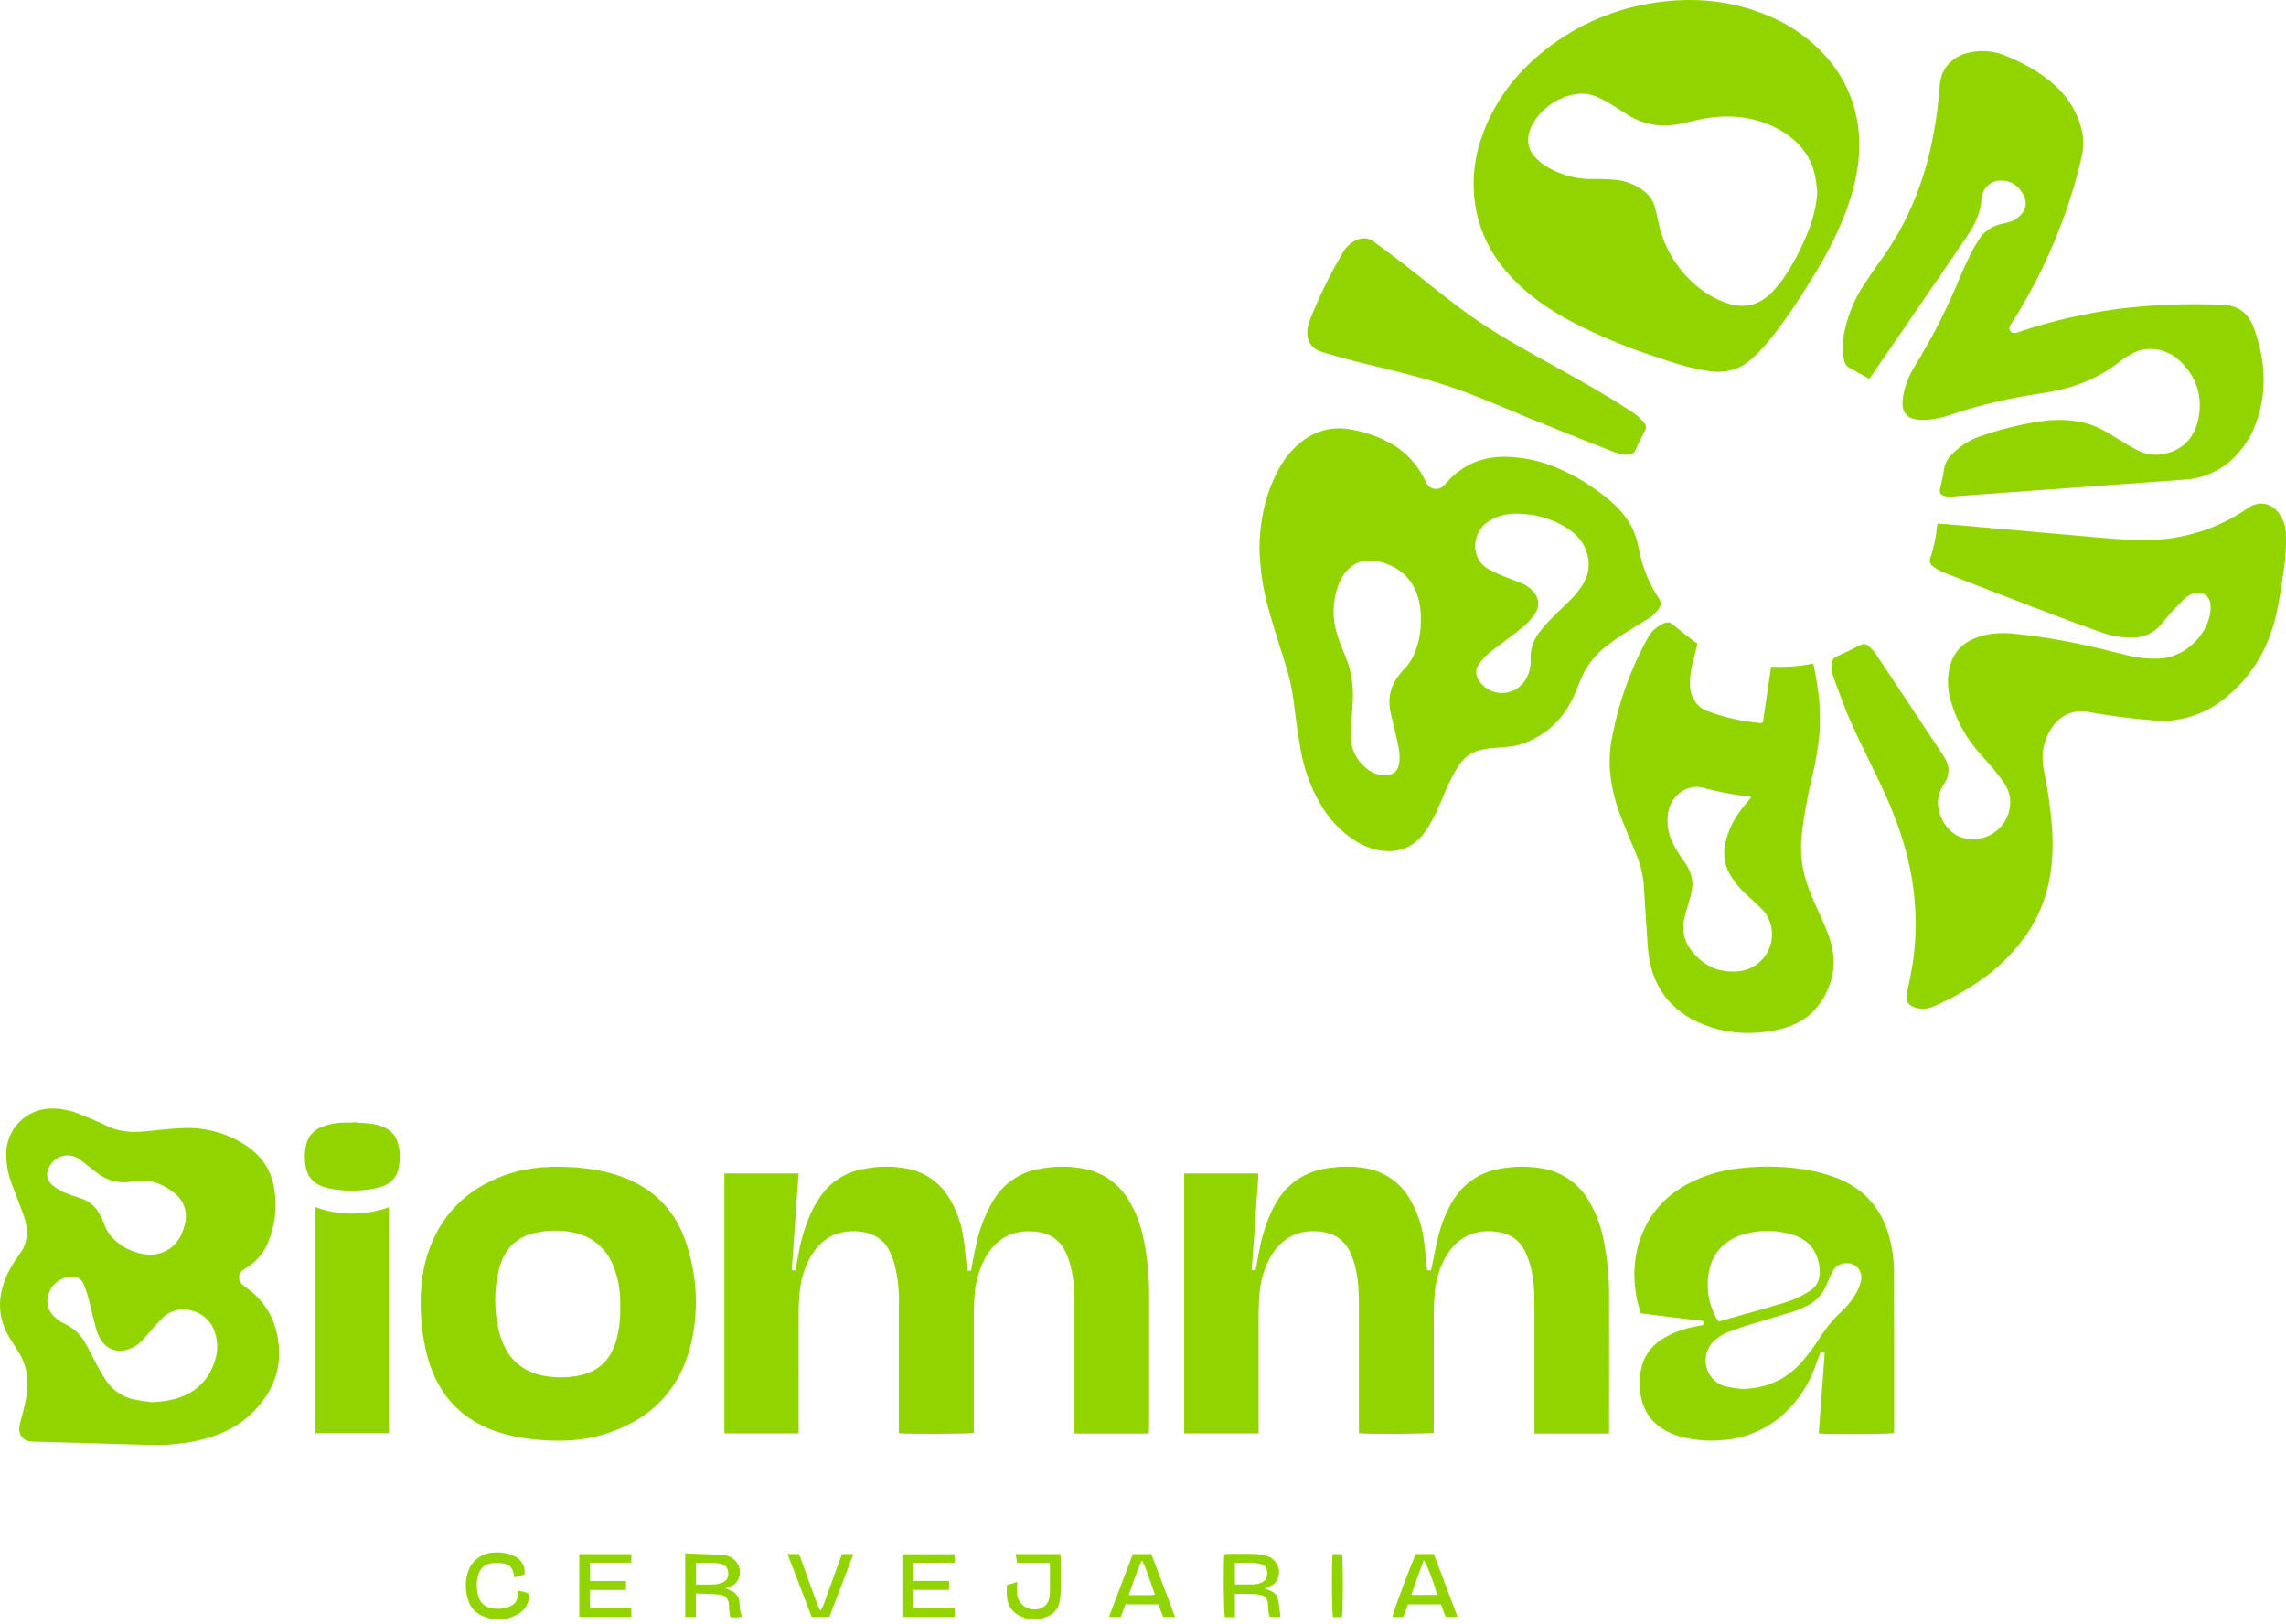
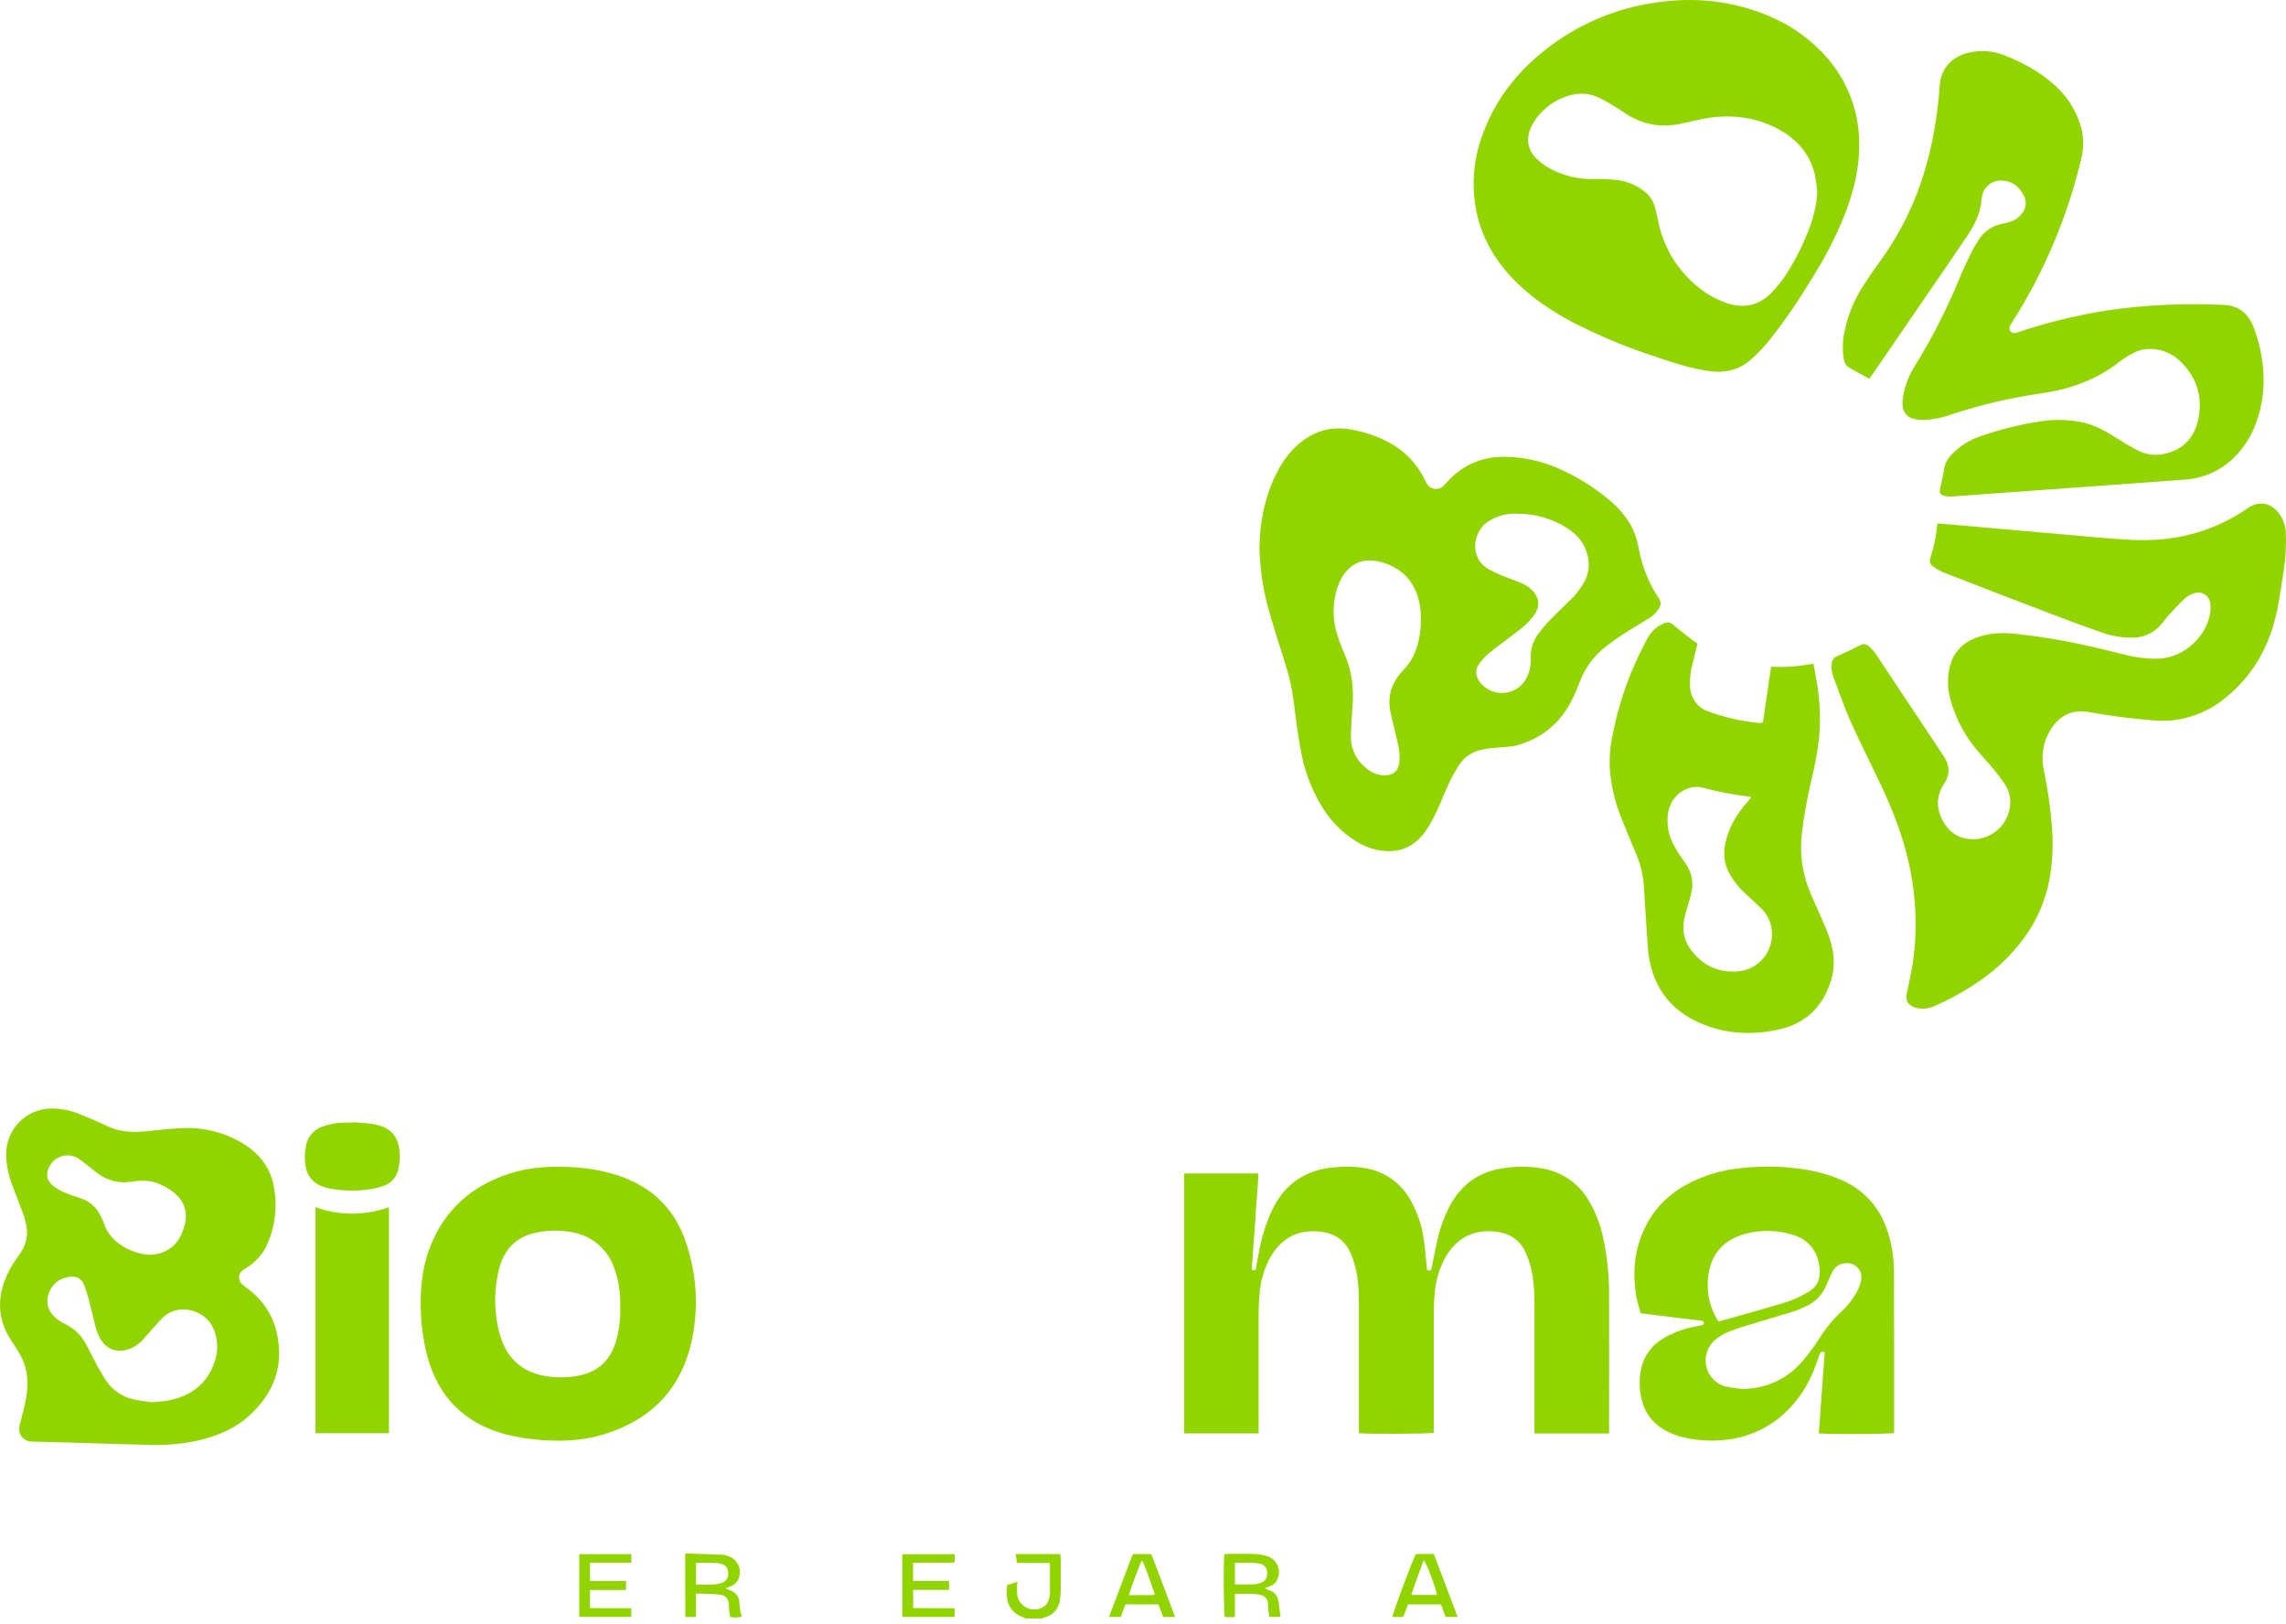
<svg xmlns="http://www.w3.org/2000/svg" width="283" height="201" viewBox="0 0 283 201" fill="none">
-   <path d="M60.651 200.357C60.458 200.289 60.265 200.216 60.073 200.156C59.587 200.025 59.142 199.774 58.778 199.427C58.414 199.079 58.143 198.646 57.989 198.167C57.588 197.04 57.56 195.814 57.909 194.67C58.108 193.985 58.516 193.379 59.076 192.938C59.636 192.497 60.321 192.242 61.033 192.209C61.884 192.118 62.744 192.24 63.536 192.566C64.559 193.024 65.067 193.868 64.924 194.925L63.702 195.274C63.672 195.203 63.646 195.13 63.627 195.055C63.512 194.154 63.171 193.698 62.325 193.542C61.793 193.451 61.25 193.451 60.718 193.542C59.908 193.683 59.416 194.243 59.192 195.026C58.949 195.894 58.967 196.815 59.245 197.672C59.337 198.017 59.525 198.328 59.786 198.572C60.047 198.815 60.371 198.981 60.721 199.05C61.454 199.229 62.224 199.192 62.937 198.943C63.835 198.615 64.176 198.029 64.067 197.055C64.067 197.021 64.093 196.982 64.122 196.896L64.945 197.091C65.465 197.227 65.53 197.318 65.465 197.873C65.312 199.016 64.598 199.677 63.583 200.075C63.322 200.18 63.046 200.266 62.778 200.362L60.651 200.357Z" fill="#92D400" />
  <path d="M127.009 200.357C126.881 200.299 126.748 200.232 126.626 200.185C126.113 200.03 125.657 199.73 125.31 199.322C124.964 198.913 124.743 198.414 124.673 197.883C124.625 197.332 124.621 196.778 124.66 196.227L125.962 195.828C125.936 195.981 125.919 196.135 125.91 196.289C125.877 196.702 125.885 197.118 125.936 197.529C126.006 197.866 126.156 198.182 126.373 198.45C126.591 198.717 126.869 198.929 127.185 199.066C127.502 199.204 127.846 199.263 128.19 199.24C128.534 199.217 128.867 199.111 129.162 198.932C129.333 198.831 129.481 198.697 129.599 198.538C129.717 198.379 129.802 198.198 129.85 198.005C129.925 197.746 129.969 197.478 129.98 197.209C129.995 196.065 129.98 194.92 129.98 193.777C129.971 193.678 129.956 193.579 129.935 193.482H125.912C125.85 193.1 125.793 192.766 125.73 192.389H131.256C131.276 192.579 131.308 192.758 131.31 192.935C131.31 194.266 131.323 195.599 131.31 196.93C131.308 197.386 131.263 197.841 131.175 198.289C131.091 198.743 130.88 199.164 130.565 199.501C130.251 199.839 129.846 200.08 129.399 200.195C129.268 200.243 129.139 200.296 129.014 200.357H127.009Z" fill="#92D400" />
  <path d="M239.872 64.81C240.812 64.883 241.742 64.948 242.672 65.029C244.453 65.182 246.236 65.346 248.017 65.505C250.608 65.734 253.197 65.974 255.79 66.192C258.548 66.424 261.303 66.713 264.065 66.841C268.101 67.028 271.989 66.32 275.619 64.482C276.532 64.026 277.41 63.504 278.246 62.919C279.741 61.862 281.371 62.294 282.308 63.818C282.715 64.452 282.946 65.182 282.98 65.935C283.043 67.496 282.956 69.059 282.72 70.603C282.42 72.556 282.168 74.525 281.699 76.439C280.735 80.366 278.762 83.73 275.603 86.308C273.716 87.908 271.392 88.906 268.932 89.172C268.186 89.241 267.435 89.246 266.687 89.188C263.969 88.979 261.264 88.631 258.581 88.146C256.608 87.797 255.012 88.521 253.92 90.229C253.444 90.967 253.118 91.792 252.962 92.656C252.806 93.52 252.822 94.407 253.009 95.265C253.521 97.71 253.869 100.187 254.051 102.678C254.324 107.121 253.673 111.36 251.22 115.177C249.594 117.662 247.489 119.799 245.028 121.463C243.299 122.662 241.455 123.686 239.523 124.52C238.959 124.798 238.328 124.916 237.701 124.859C237.392 124.824 237.09 124.743 236.805 124.619C236.125 124.304 235.899 123.77 236.05 123.031C236.31 121.786 236.584 120.546 236.784 119.297C237.161 116.802 237.248 114.273 237.045 111.758C236.664 106.55 235.008 101.707 232.782 97.033C231.54 94.429 230.23 91.838 229.048 89.198C228.267 87.435 227.644 85.594 226.965 83.787C226.768 83.258 226.697 82.69 226.757 82.128C226.766 81.931 226.835 81.742 226.953 81.584C227.071 81.427 227.234 81.308 227.421 81.243C228.374 80.829 229.311 80.373 230.23 79.892C230.618 79.689 230.954 79.675 231.272 79.944C231.597 80.2 231.887 80.499 232.134 80.832C234.979 85.092 237.814 89.358 240.641 93.63C241.404 94.783 241.422 95.927 240.625 97.127C239.622 98.648 239.711 100.252 240.625 101.793C241.539 103.335 242.88 103.973 244.614 103.876C245.779 103.782 246.864 103.25 247.653 102.389C248.442 101.527 248.877 100.399 248.869 99.231C248.846 98.455 248.607 97.701 248.179 97.054C247.752 96.414 247.289 95.799 246.794 95.21C246.085 94.364 245.32 93.565 244.617 92.713C243.174 90.953 242.111 88.914 241.492 86.724C241.075 85.34 241.042 83.868 241.398 82.467C241.562 81.774 241.876 81.126 242.32 80.57C242.763 80.014 243.324 79.562 243.963 79.249C245.014 78.736 246.159 78.447 247.327 78.4C248.687 78.306 250.025 78.53 251.366 78.691C255.342 79.17 259.23 80.082 263.104 81.061C264.495 81.429 265.933 81.586 267.37 81.527C270.494 81.363 273.379 78.611 273.661 75.507C273.684 75.238 273.674 74.968 273.632 74.702C273.605 74.473 273.527 74.254 273.402 74.059C273.278 73.865 273.111 73.702 272.915 73.582C272.718 73.462 272.497 73.388 272.267 73.366C272.038 73.344 271.806 73.374 271.591 73.455C271.194 73.58 270.827 73.786 270.513 74.059C269.841 74.679 269.211 75.361 268.601 76.028C268.208 76.454 267.87 76.934 267.482 77.368C267.065 77.852 266.55 78.241 265.971 78.51C265.393 78.78 264.763 78.923 264.125 78.931C262.79 78.966 261.459 78.754 260.201 78.306C258.001 77.54 255.816 76.725 253.639 75.895C249.299 74.242 244.97 72.573 240.651 70.887C240.173 70.688 239.721 70.431 239.305 70.122C239.129 70.007 239.001 69.833 238.942 69.631C238.884 69.43 238.9 69.214 238.987 69.023C239.4 67.799 239.668 66.531 239.786 65.245C239.803 65.098 239.832 64.952 239.872 64.81Z" fill="#92D400" />
  <path d="M155.915 67.867C155.928 65.102 156.454 61.511 158.237 58.191C158.817 57.08 159.579 56.074 160.492 55.215C162.474 53.392 164.776 52.663 167.455 53.207C169.012 53.494 170.517 54.015 171.918 54.751C173.889 55.789 175.468 57.44 176.418 59.454C176.473 59.568 176.522 59.683 176.585 59.79C176.681 59.981 176.822 60.147 176.996 60.273C177.171 60.398 177.373 60.479 177.585 60.51C177.797 60.541 178.014 60.52 178.217 60.449C178.419 60.378 178.602 60.259 178.748 60.102C178.884 59.972 179.009 59.826 179.129 59.688C181.188 57.399 183.761 56.415 186.828 56.563C189.163 56.668 191.451 57.251 193.552 58.274C195.725 59.29 197.746 60.605 199.556 62.18C201.04 63.513 202.194 65.068 202.681 67.044C202.861 67.771 202.983 68.513 203.178 69.234C203.638 70.947 204.37 72.574 205.347 74.054C205.495 74.242 205.576 74.475 205.576 74.714C205.576 74.953 205.495 75.186 205.347 75.374C205.011 75.875 204.566 76.294 204.045 76.598C202.941 77.27 201.837 77.939 200.751 78.637C200.139 79.03 199.556 79.467 198.973 79.905C197.457 81.027 196.29 82.557 195.609 84.316C195.301 85.097 195.002 85.878 194.63 86.612C193.25 89.344 191.122 91.229 188.19 92.159C187.089 92.51 185.93 92.479 184.805 92.599C184.304 92.645 183.806 92.724 183.316 92.836C182.223 93.079 181.268 93.737 180.652 94.672C180.176 95.404 179.752 96.168 179.381 96.958C178.847 98.085 178.41 99.26 177.879 100.39C177.519 101.185 177.1 101.953 176.626 102.686C175.113 104.96 173.022 105.767 170.353 105.189C169.46 104.98 168.608 104.621 167.835 104.126C166.046 103 164.56 101.453 163.508 99.619C162.287 97.552 161.45 95.281 161.037 92.917C160.68 90.953 160.406 88.974 160.177 86.99C159.971 85.317 159.603 83.668 159.078 82.066C158.456 80.103 157.826 78.142 157.256 76.166C156.439 73.472 155.988 70.681 155.915 67.867ZM175.889 76.72C175.889 76.46 175.905 76.179 175.889 75.91C175.673 72.768 174.124 70.398 170.861 69.552C168.791 69.013 167.098 69.737 166.065 71.606C165.882 71.933 165.729 72.277 165.609 72.632C164.937 74.577 164.923 76.689 165.57 78.642C165.83 79.493 166.166 80.332 166.52 81.152C167.411 83.214 167.609 85.363 167.429 87.573C167.335 88.737 167.268 89.901 167.236 91.065C167.214 91.806 167.36 92.542 167.663 93.218C167.965 93.895 168.417 94.494 168.984 94.971C169.622 95.584 170.461 95.944 171.345 95.984C172.465 96.015 173.129 95.463 173.231 94.349C173.291 93.79 173.272 93.225 173.173 92.672C172.887 91.245 172.522 89.834 172.197 88.417C171.984 87.609 171.946 86.764 172.088 85.941C172.332 84.709 172.994 83.712 173.84 82.829C174.557 82.069 175.085 81.151 175.384 80.15C175.745 79.045 175.915 77.887 175.889 76.725V76.72ZM187.951 63.594C187.721 63.594 187.492 63.581 187.263 63.594C186.112 63.64 185 64.017 184.058 64.68C182.365 65.914 181.818 69.088 184.36 70.502C184.865 70.781 185.387 71.03 185.922 71.247C186.672 71.557 187.443 71.814 188.193 72.124C188.782 72.344 189.316 72.69 189.755 73.14C190.518 73.963 190.666 75.01 190.055 75.944C189.7 76.483 189.276 76.972 188.792 77.397C188.078 78.03 187.294 78.587 186.537 79.173C185.779 79.759 184.959 80.332 184.214 80.965C183.792 81.333 183.417 81.753 183.099 82.215C182.602 82.92 182.649 83.649 183.152 84.363C183.493 84.838 183.951 85.218 184.481 85.466C185.011 85.715 185.595 85.823 186.179 85.781C186.763 85.74 187.326 85.549 187.816 85.228C188.305 84.906 188.704 84.465 188.974 83.946C189.362 83.204 189.542 82.371 189.495 81.535C189.443 80.4 189.797 79.285 190.492 78.387C190.943 77.788 191.431 77.219 191.953 76.681C192.75 75.858 193.593 75.082 194.403 74.273C195.08 73.622 195.658 72.877 196.119 72.059C196.677 71.046 196.827 69.857 196.538 68.737C196.174 67.226 195.236 66.154 193.963 65.352C192.163 64.215 190.079 63.608 187.951 63.599V63.594Z" fill="#92D400" />
  <path d="M231.407 46.898C230.527 46.408 229.709 45.958 228.897 45.499C228.428 45.239 228.314 44.763 228.23 44.286C228.059 43.069 228.128 41.831 228.436 40.641C228.869 38.744 229.638 36.941 230.707 35.316C231.363 34.303 232.042 33.3 232.753 32.326C236.224 27.585 238.328 22.27 239.378 16.513C239.744 14.57 239.995 12.608 240.13 10.636C240.268 8.482 241.627 6.962 243.82 6.501C245.274 6.173 246.793 6.296 248.176 6.852C250.423 7.764 252.559 8.891 254.363 10.547C255.934 11.932 257.071 13.743 257.634 15.76C257.967 16.992 257.984 18.288 257.683 19.528C255.982 26.759 253.077 33.652 249.09 39.919C248.992 40.055 248.905 40.199 248.83 40.349C248.777 40.451 248.754 40.567 248.764 40.682C248.775 40.797 248.818 40.906 248.888 40.997C248.959 41.089 249.054 41.158 249.163 41.196C249.272 41.235 249.389 41.242 249.502 41.216C249.705 41.175 249.904 41.115 250.095 41.036C254.124 39.693 258.274 38.745 262.487 38.206C266.705 37.699 270.958 37.544 275.202 37.74C277.158 37.81 278.327 38.797 278.999 40.529C279.074 40.724 279.155 40.917 279.212 41.117C279.407 41.773 279.626 42.419 279.775 43.096C280.488 46.32 280.405 49.504 279.199 52.613C278.737 53.823 278.071 54.944 277.231 55.928C276.397 56.935 275.367 57.76 274.202 58.353C273.038 58.946 271.765 59.294 270.46 59.376C267.575 59.589 264.69 59.798 261.805 60.003L251.405 60.756L242.812 61.378C242.398 61.409 241.984 61.454 241.567 61.469C241.339 61.482 241.11 61.467 240.885 61.425C240.164 61.274 240.042 61.05 240.208 60.342C240.375 59.633 240.549 58.923 240.643 58.204C240.754 57.433 241.121 56.723 241.685 56.186C242.681 55.17 243.909 54.411 245.262 53.973C247.68 53.13 250.173 52.519 252.707 52.15C254.482 51.878 256.292 51.943 258.042 52.34C259.417 52.681 260.631 53.345 261.815 54.1C262.761 54.702 263.727 55.28 264.724 55.793C265.763 56.311 266.953 56.438 268.078 56.152C270.406 55.616 271.723 54.027 272.169 51.767C272.689 49.062 271.932 46.69 269.945 44.763C269.444 44.258 268.846 43.859 268.188 43.59C267.529 43.322 266.823 43.189 266.112 43.2C265.358 43.206 264.617 43.404 263.961 43.776C263.414 44.07 262.892 44.407 262.399 44.783C259.521 47.059 256.196 48.197 252.611 48.713C248.881 49.248 245.206 50.11 241.627 51.291C240.591 51.672 239.506 51.904 238.404 51.978C238.071 51.992 237.738 51.982 237.406 51.949C236.143 51.806 235.485 51.098 235.524 49.827C235.558 49.226 235.66 48.63 235.828 48.051C236.1 47.066 236.52 46.127 237.073 45.268C239.229 41.777 241.091 38.112 242.64 34.313C243.054 33.313 243.52 32.334 243.997 31.363C244.281 30.785 244.619 30.235 244.955 29.683C245.263 29.19 245.666 28.763 246.142 28.429C246.618 28.095 247.157 27.86 247.726 27.738C248.049 27.658 248.379 27.598 248.697 27.501C248.979 27.433 249.25 27.322 249.499 27.173C250.702 26.35 251.298 25.142 250.205 23.655C249.945 23.263 249.593 22.939 249.18 22.712C248.768 22.485 248.306 22.362 247.835 22.353C247.256 22.315 246.684 22.492 246.228 22.852C245.773 23.211 245.466 23.727 245.369 24.299C245.336 24.441 245.313 24.585 245.301 24.731C245.171 26.428 244.434 27.887 243.505 29.264C242.515 30.733 241.51 32.188 240.51 33.649L231.821 46.328C231.691 46.505 231.555 46.687 231.407 46.898Z" fill="#92D400" />
  <path d="M230.162 18.01C230.162 21.187 229.347 24.186 228.16 27.1C227.225 29.352 226.117 31.529 224.845 33.61C222.999 36.682 221.046 39.687 218.76 42.463C218.158 43.181 217.505 43.854 216.804 44.476C215.312 45.814 213.534 46.215 211.573 45.939C209.128 45.59 206.803 44.801 204.48 44.005C201.119 42.895 197.851 41.523 194.705 39.901C191.984 38.458 189.45 36.761 187.307 34.526C184.909 32.035 183.284 29.129 182.685 25.697C182.179 22.768 182.437 19.758 183.435 16.958C184.977 12.5 187.742 8.94 191.422 6.074C195.331 3.018 199.971 1.038 204.881 0.329C209.743 -0.408 214.469 0.069 219.015 1.993C221.408 2.987 223.577 4.451 225.395 6.298C226.936 7.829 228.153 9.655 228.972 11.668C229.791 13.68 230.196 15.837 230.162 18.01ZM224.978 23.686C224.869 22.947 224.817 22.194 224.637 21.473C224.007 18.976 222.411 17.229 220.21 16.018C217.544 14.557 214.667 14.169 211.685 14.57C210.493 14.732 209.326 15.065 208.146 15.307C205.764 15.797 203.511 15.5 201.434 14.174C200.803 13.771 200.181 13.351 199.538 12.969C198.99 12.631 198.423 12.324 197.84 12.05C196.965 11.642 195.987 11.505 195.033 11.656C193.649 11.887 192.359 12.507 191.315 13.445C190.561 14.078 189.954 14.868 189.536 15.76C188.904 17.153 189.107 18.544 190.19 19.616C190.711 20.124 191.301 20.555 191.942 20.898C193.586 21.769 195.425 22.206 197.286 22.166C198.2 22.145 199.114 22.178 200.025 22.265C201.318 22.393 202.547 22.889 203.566 23.694C204.205 24.173 204.664 24.854 204.868 25.626C205.001 26.147 205.147 26.668 205.248 27.202C205.786 30.111 207.236 32.775 209.388 34.805C210.641 36.036 212.154 36.969 213.815 37.537C215.916 38.234 217.77 37.797 219.309 36.235C219.976 35.549 220.575 34.8 221.096 33.998C222.294 32.143 223.284 30.162 224.048 28.09C224.582 26.678 224.896 25.193 224.978 23.686Z" fill="#92D400" />
  <path d="M199.199 177.463H189.963V176.708C189.963 171.709 189.963 166.709 189.963 161.71C189.963 160.064 189.909 158.416 189.492 156.812C189.321 156.148 189.085 155.502 188.786 154.885C188.076 153.445 186.854 152.692 185.284 152.487C182.034 152.057 179.967 153.661 178.774 155.963C178.149 157.192 177.762 158.527 177.634 159.9C177.543 160.788 177.501 161.686 177.498 162.579C177.498 167.287 177.498 171.995 177.498 176.703V177.369C177.022 177.51 169.215 177.552 168.231 177.419V176.708C168.231 171.646 168.231 166.584 168.231 161.522C168.231 159.918 168.161 158.314 167.757 156.749C167.604 156.145 167.394 155.556 167.13 154.991C166.432 153.52 165.229 152.71 163.63 152.494C160.8 152.112 158.615 153.213 157.224 155.713C156.477 157.112 156.033 158.653 155.922 160.236C155.844 161.043 155.816 161.855 155.813 162.668C155.813 167.334 155.813 172 155.813 176.666V177.448H146.6V145.266H155.756C155.779 146.599 155.594 147.911 155.519 149.229C155.443 150.547 155.339 151.885 155.245 153.216C155.152 154.546 155.055 155.866 154.962 157.179C155.425 157.299 155.425 157.299 155.498 156.918C155.67 155.999 155.818 155.072 156.019 154.161C156.347 152.633 156.85 151.147 157.519 149.734C159.081 146.492 161.685 144.787 165.229 144.508C166.618 144.354 168.023 144.413 169.395 144.683C170.447 144.908 171.442 145.348 172.316 145.975C173.19 146.602 173.925 147.403 174.475 148.328C175.399 149.869 176.002 151.58 176.249 153.359C176.428 154.51 176.509 155.674 176.626 156.832C176.642 156.976 176.657 157.116 176.673 157.249C177.176 157.312 177.163 157.309 177.251 156.866C177.511 155.624 177.728 154.374 178.032 153.14C178.339 151.849 178.802 150.599 179.41 149.419C180.871 146.604 183.157 144.969 186.318 144.589C187.948 144.35 189.606 144.388 191.224 144.701C192.33 144.927 193.378 145.379 194.302 146.028C195.226 146.678 196.007 147.51 196.596 148.474C197.507 149.971 198.148 151.616 198.489 153.335C198.988 155.722 199.226 158.157 199.199 160.595C199.218 165.99 199.199 171.386 199.199 176.781V177.463Z" fill="#92D400" />
-   <path d="M142.223 177.463H133.021V176.708C133.021 171.542 133.021 166.376 133.021 161.21C133.055 159.647 132.88 158.086 132.5 156.569C132.342 155.988 132.127 155.422 131.86 154.882C131.136 153.45 129.925 152.679 128.352 152.489C125.431 152.135 123.246 153.299 121.871 155.911C121.172 157.29 120.757 158.795 120.65 160.337C120.58 161.118 120.554 161.918 120.554 162.707C120.543 167.352 120.543 171.998 120.554 176.643V177.377C120.082 177.51 112.205 177.552 111.281 177.422V176.708C111.281 171.604 111.281 166.501 111.281 161.397C111.322 159.771 111.147 158.147 110.76 156.567C110.609 156.005 110.405 155.458 110.151 154.934C109.45 153.489 108.25 152.708 106.68 152.494C103.816 152.109 101.636 153.229 100.243 155.767C99.571 157.019 99.154 158.39 99.014 159.803C98.918 160.713 98.87 161.628 98.871 162.543C98.858 167.251 98.871 171.959 98.871 176.666V177.448H89.676V145.268H98.86C98.579 149.258 98.298 153.213 98.017 157.2L98.465 157.306C98.613 156.525 98.743 155.76 98.894 155.01C99.19 153.348 99.689 151.729 100.381 150.19C100.706 149.492 101.084 148.821 101.514 148.182C102.118 147.279 102.9 146.507 103.812 145.914C104.724 145.322 105.746 144.92 106.818 144.735C108.676 144.336 110.595 144.323 112.458 144.696C113.503 144.913 114.492 145.346 115.36 145.966C116.229 146.587 116.959 147.381 117.504 148.299C118.389 149.741 118.979 151.344 119.239 153.015C119.442 154.202 119.525 155.411 119.66 156.608C119.686 156.832 119.705 157.056 119.728 157.306H120.207C120.395 156.33 120.564 155.369 120.77 154.416C121.059 152.963 121.513 151.548 122.124 150.198C122.402 149.593 122.72 149.007 123.077 148.445C123.683 147.468 124.49 146.63 125.444 145.988C126.399 145.346 127.479 144.914 128.613 144.722C130.494 144.336 132.434 144.331 134.318 144.706C135.414 144.929 136.452 145.375 137.368 146.016C138.285 146.657 139.06 147.48 139.645 148.432C140.669 150.01 141.242 151.765 141.622 153.591C142.063 155.82 142.275 158.088 142.254 160.361C142.254 165.86 142.254 171.36 142.254 176.859C142.252 177.036 142.236 177.221 142.223 177.463Z" fill="#92D400" />
  <path d="M12.543 178.697C9.679 178.619 6.838 178.546 3.987 178.458C2.774 178.421 2.146 177.494 2.461 176.294C2.737 175.252 3.016 174.211 3.216 173.143C3.405 172.2 3.446 171.234 3.336 170.279C3.216 169.305 2.893 168.368 2.388 167.526C2.071 166.987 1.727 166.464 1.386 165.943C-0.557 162.975 -0.338 159.973 1.302 156.973C1.67 156.298 2.151 155.689 2.573 155.046C3.203 154.122 3.459 152.995 3.292 151.89C3.198 151.315 3.047 150.751 2.841 150.205C2.412 149.01 1.922 147.838 1.49 146.646C1.013 145.421 0.768 144.117 0.769 142.802C0.781 141.337 1.366 139.934 2.397 138.894C3.429 137.853 4.826 137.256 6.292 137.23C7.524 137.217 8.745 137.455 9.882 137.93C10.984 138.368 12.083 138.824 13.145 139.35C14.681 140.107 16.293 140.219 17.957 140.06C19.488 139.915 21.019 139.717 22.558 139.657C25.262 139.518 27.942 140.216 30.234 141.657C32.273 142.94 33.604 144.781 33.953 147.177C34.335 149.474 34.046 151.832 33.12 153.968C32.56 155.236 31.618 156.298 30.424 157.004C30.315 157.064 30.209 157.131 30.107 157.202C29.957 157.299 29.833 157.43 29.744 157.585C29.655 157.739 29.604 157.913 29.596 158.091C29.587 158.269 29.621 158.447 29.695 158.609C29.769 158.772 29.881 158.914 30.021 159.025C30.281 159.256 30.581 159.457 30.859 159.676C33.164 161.48 34.317 163.871 34.528 166.769C34.77 170.073 33.458 172.737 31.159 174.971C29.268 176.809 26.92 177.796 24.389 178.356C22.364 178.782 20.295 178.953 18.228 178.866L12.546 178.7L12.543 178.697ZM18.845 173.591C19.626 173.505 20.35 173.487 21.037 173.331C23.766 172.75 25.712 171.221 26.592 168.508C27.039 167.192 26.979 165.757 26.425 164.482C25.42 162.118 21.998 161.191 20.061 163.207C19.67 163.61 19.301 164.035 18.926 164.454C18.47 164.975 18.032 165.495 17.556 165.99C17.122 166.446 16.587 166.793 15.994 167.003C14.431 167.552 13.08 167.034 12.317 165.558C12.14 165.227 11.999 164.878 11.898 164.516C11.671 163.696 11.497 162.86 11.278 162.035C11.061 161.065 10.787 160.108 10.458 159.171C10.078 158.194 9.416 157.9 8.403 158.1C7.833 158.19 7.302 158.444 6.873 158.831C6.445 159.217 6.138 159.72 5.989 160.277C5.651 161.431 6.026 162.42 6.932 163.186C7.264 163.47 7.633 163.709 8.028 163.897C9.1 164.387 9.986 165.209 10.557 166.24C11.002 167.021 11.372 167.831 11.801 168.618C12.21 169.413 12.659 170.186 13.148 170.935C13.952 172.124 15.188 172.953 16.593 173.247C17.348 173.414 18.139 173.484 18.845 173.591ZM18.749 155.343C19.094 155.302 19.437 155.24 19.774 155.155C21.597 154.616 22.483 153.241 22.899 151.51C23.261 149.966 22.753 148.646 21.563 147.656C21.026 147.234 20.436 146.884 19.808 146.614C18.673 146.081 17.465 146.094 16.254 146.292C15.513 146.414 14.754 146.382 14.026 146.195C13.298 146.009 12.616 145.673 12.025 145.208C11.341 144.688 10.674 144.167 10.007 143.633C9.72 143.39 9.382 143.213 9.019 143.117C8.655 143.021 8.274 143.007 7.904 143.076C7.534 143.145 7.184 143.296 6.88 143.518C6.576 143.739 6.325 144.026 6.146 144.357C5.625 145.26 5.745 146.104 6.541 146.763C6.979 147.113 7.462 147.403 7.976 147.625C8.629 147.897 9.296 148.134 9.973 148.336C10.482 148.493 10.955 148.75 11.363 149.092C11.771 149.434 12.107 149.854 12.351 150.328C12.571 150.705 12.755 151.103 12.9 151.515C13.525 153.58 16.069 155.288 18.749 155.343Z" fill="#92D400" />
  <path d="M210.151 79.678C209.946 80.498 209.74 81.3 209.542 82.105C209.299 82.989 209.188 83.904 209.214 84.821C209.218 85.641 209.5 86.435 210.013 87.073C210.315 87.444 210.698 87.74 211.133 87.938C213.27 88.765 215.512 89.291 217.794 89.5C217.88 89.509 217.968 89.509 218.054 89.5C218.121 89.481 218.186 89.454 218.247 89.419C218.577 87.163 218.914 84.867 219.26 82.532C221.012 82.624 222.768 82.495 224.488 82.149C224.655 83.05 224.832 83.899 224.965 84.753C225.303 86.831 225.39 88.943 225.225 91.042C225.044 92.801 224.74 94.545 224.317 96.263C223.769 98.527 223.354 100.821 223.072 103.134C222.782 105.48 223.078 107.86 223.934 110.063C224.431 111.321 225.001 112.547 225.551 113.784C226.134 115.099 226.689 116.419 226.907 117.857C227.1 119.033 227.02 120.237 226.676 121.377C225.691 124.585 223.614 126.661 220.309 127.421C217.104 128.16 213.911 128.038 210.86 126.819C206.55 125.098 204.313 121.796 203.988 117.185C203.806 114.633 203.668 112.076 203.491 109.522C203.388 108.212 203.069 106.928 202.548 105.722C201.92 104.225 201.29 102.731 200.699 101.218C199.933 99.303 199.459 97.284 199.293 95.229C199.217 93.751 199.341 92.27 199.663 90.826C200.479 86.694 201.927 82.713 203.957 79.022C204.355 78.26 204.987 77.645 205.761 77.27C206.482 76.918 206.704 76.983 207.324 77.501C208.073 78.129 208.857 78.715 209.631 79.324C209.782 79.431 209.956 79.556 210.151 79.678ZM216.804 98.702C216.734 98.667 216.661 98.639 216.586 98.616C214.644 98.397 212.721 98.031 210.834 97.523C210.474 97.422 210.098 97.39 209.727 97.429C207.967 97.653 206.67 99.051 206.472 100.869C206.329 102.14 206.574 103.424 207.175 104.553C207.58 105.302 208.036 106.023 208.54 106.709C209.274 107.735 209.657 108.845 209.464 110.094C209.385 110.545 209.28 110.99 209.149 111.428C208.956 112.131 208.724 112.821 208.555 113.529C208.219 114.933 208.394 116.279 209.243 117.461C210.719 119.515 212.753 120.492 215.278 120.237C215.892 120.17 216.486 119.981 217.024 119.68C217.563 119.378 218.034 118.971 218.412 118.483C218.789 117.994 219.064 117.435 219.219 116.838C219.375 116.241 219.408 115.618 219.317 115.008C219.199 114.049 218.756 113.16 218.062 112.487C217.471 111.904 216.849 111.35 216.239 110.787C215.356 110.001 214.613 109.07 214.042 108.035C213.479 106.953 213.312 105.709 213.57 104.517C213.961 102.449 215.036 100.736 216.401 99.179C216.521 99.03 216.646 98.879 216.804 98.702Z" fill="#92D400" />
  <path d="M52.079 161.389C52.079 159.02 52.355 156.702 53.206 154.463C55.011 149.739 58.432 146.753 63.205 145.245C65.601 144.485 68.067 144.36 70.553 144.479C72.552 144.552 74.532 144.893 76.441 145.492C80.667 146.87 83.562 149.638 84.945 153.874C86.288 157.844 86.51 162.108 85.586 166.196C84.226 172.117 80.453 175.856 74.675 177.593C72.236 178.325 69.728 178.458 67.194 178.281C65.575 178.186 63.969 177.928 62.401 177.513C57.414 176.125 54.276 172.909 52.912 167.935C52.359 165.797 52.079 163.598 52.079 161.389ZM76.784 161.84C76.784 161.579 76.784 161.298 76.784 161.027C76.768 159.508 76.463 158.006 75.886 156.601C75.475 155.582 74.816 154.681 73.969 153.981C73.122 153.282 72.113 152.804 71.035 152.593C69.422 152.243 67.751 152.263 66.147 152.65C64.153 153.109 62.791 154.322 62.059 156.233C61.946 156.524 61.85 156.822 61.773 157.124C61.267 159.168 61.169 161.292 61.486 163.373C61.614 164.278 61.84 165.166 62.158 166.022C63.028 168.308 64.689 169.727 67.088 170.266C68.435 170.546 69.821 170.582 71.181 170.373C73.803 170.013 75.503 168.576 76.261 166.037C76.647 164.673 76.824 163.257 76.784 161.84Z" fill="#92D400" />
  <path d="M203.105 162.576C202.923 161.873 202.691 161.183 202.571 160.472C202.087 157.637 202.311 154.866 203.519 152.229C204.821 149.364 207.016 147.406 209.844 146.115C211.652 145.303 213.58 144.794 215.552 144.607C218.348 144.286 221.176 144.373 223.947 144.867C225.092 145.079 226.216 145.391 227.306 145.799C230.834 147.14 233.035 149.705 233.951 153.351C234.287 154.642 234.462 155.97 234.472 157.304C234.488 163.865 234.492 170.426 234.485 176.986C234.485 177.13 234.472 177.27 234.467 177.403C233.993 177.541 226.001 177.578 225.16 177.442C225.405 174.104 225.652 170.758 225.895 167.438C225.499 167.232 225.361 167.383 225.249 167.698C224.968 168.503 224.697 169.315 224.348 170.091C223.447 172.194 222.056 174.051 220.291 175.507C218.372 177.063 216.035 178.015 213.576 178.244C211.731 178.455 209.864 178.322 208.068 177.851C207.707 177.753 207.352 177.631 207.006 177.486C204.446 176.445 203.168 174.476 203.004 171.758C202.931 170.822 203.029 169.881 203.293 168.979C203.697 167.649 204.572 166.512 205.753 165.779C206.981 165.028 208.336 164.507 209.75 164.24C210.011 164.18 210.271 164.141 210.545 164.087C210.727 164.05 210.94 164.037 210.938 163.777C210.935 163.516 210.727 163.516 210.539 163.49L206.264 162.97L203.105 162.576ZM215.661 171.951C218.661 171.893 221.158 170.784 223.114 168.537C223.871 167.652 224.567 166.717 225.197 165.738C225.955 164.516 226.868 163.398 227.913 162.41C228.673 161.725 229.316 160.921 229.819 160.03C230.086 159.562 230.28 159.056 230.394 158.53C230.457 158.259 230.456 157.977 230.389 157.708C230.322 157.438 230.192 157.188 230.01 156.978C229.828 156.768 229.598 156.604 229.341 156.5C229.083 156.396 228.804 156.355 228.527 156.379C228.18 156.378 227.839 156.476 227.544 156.66C227.249 156.844 227.012 157.108 226.861 157.421C226.585 157.957 226.34 158.512 226.113 159.069C225.646 160.245 224.739 161.192 223.585 161.709C223.079 161.959 222.557 162.177 222.023 162.36C220.476 162.845 218.914 163.28 217.364 163.756C216.211 164.113 215.049 164.449 213.935 164.897C213.298 165.152 212.713 165.522 212.208 165.988C211.777 166.39 211.461 166.9 211.291 167.465C211.122 168.03 211.105 168.63 211.244 169.204C211.382 169.777 211.67 170.304 212.078 170.73C212.486 171.156 213.001 171.465 213.568 171.628C214.257 171.777 214.954 171.884 215.656 171.948L215.661 171.951ZM212.74 163.55C212.77 163.563 212.801 163.572 212.833 163.576C215.612 162.795 218.401 162.03 221.166 161.186C222.071 160.874 222.943 160.475 223.77 159.993C224.9 159.381 225.389 158.431 225.272 157.098C225.087 155.015 224.017 153.507 222.023 152.89C220.068 152.259 217.971 152.214 215.992 152.762C213.617 153.434 212.037 154.95 211.565 157.434C211.165 159.479 211.536 161.601 212.607 163.389C212.646 163.447 212.69 163.501 212.74 163.55Z" fill="#92D400" />
-   <path d="M201.066 56.291C200.625 56.207 200.189 56.091 199.764 55.944C196.28 54.572 192.796 53.197 189.331 51.778C186.25 50.518 183.211 49.156 180.063 48.062C176.538 46.838 172.918 45.979 169.296 45.104C167.432 44.664 165.593 44.143 163.758 43.607C162.195 43.146 161.57 41.998 161.935 40.378C162.007 40.055 162.103 39.738 162.224 39.43C163.346 36.646 164.67 33.948 166.187 31.358C166.528 30.732 167.034 30.211 167.65 29.853C168.484 29.392 169.309 29.348 170.109 29.944C171.309 30.84 172.525 31.717 173.707 32.637C176.108 34.501 178.454 36.438 180.891 38.253C183.849 40.459 187.026 42.331 190.252 44.117C193.913 46.146 197.593 48.138 201.116 50.403C201.59 50.705 202.082 50.986 202.522 51.333C202.907 51.645 203.26 51.993 203.577 52.374C203.689 52.513 203.754 52.684 203.761 52.862C203.768 53.041 203.717 53.217 203.616 53.364C203.243 54.059 202.892 54.77 202.574 55.486C202.256 56.202 202.084 56.316 201.066 56.291Z" fill="#92D400" />
  <path d="M39.059 149.44C41.995 150.509 45.214 150.509 48.149 149.44V177.422H39.059V149.44Z" fill="#92D400" />
  <path d="M43.653 138.925C44.434 138.99 45.228 139.022 46.009 139.131C48.332 139.454 49.394 140.6 49.488 142.935C49.507 143.496 49.458 144.058 49.342 144.607C49.256 145.124 49.028 145.606 48.684 146.001C48.34 146.395 47.892 146.686 47.392 146.841C46.743 147.059 46.072 147.207 45.392 147.281C43.842 147.47 42.272 147.415 40.739 147.117C40.515 147.07 40.294 147.011 40.077 146.94C38.817 146.524 38.038 145.675 37.83 144.36C37.688 143.516 37.704 142.653 37.877 141.816C37.978 141.282 38.218 140.784 38.573 140.373C38.927 139.961 39.384 139.65 39.898 139.472C40.798 139.146 41.747 138.976 42.705 138.97C43.017 138.97 43.327 138.97 43.639 138.97L43.653 138.925Z" fill="#92D400" />
  <path d="M84.825 192.306C86.432 192.363 87.968 192.41 89.512 192.478C89.741 192.501 89.965 192.558 90.176 192.647C90.454 192.742 90.709 192.895 90.924 193.095C91.138 193.294 91.309 193.537 91.425 193.807C91.54 194.077 91.597 194.368 91.593 194.662C91.589 194.955 91.523 195.245 91.4 195.511C91.319 195.703 91.198 195.877 91.047 196.02C90.895 196.164 90.716 196.275 90.52 196.347C90.33 196.425 90.137 196.49 89.822 196.607C90.049 196.717 90.176 196.795 90.312 196.842C90.667 196.938 90.98 197.148 91.203 197.441C91.425 197.733 91.545 198.091 91.543 198.459C91.564 198.748 91.577 199.039 91.627 199.326C91.676 199.612 91.765 199.847 91.851 200.143C91.373 200.245 90.88 200.257 90.398 200.18C90.351 199.891 90.296 199.61 90.265 199.328C90.242 199.12 90.265 198.912 90.247 198.703C90.187 197.922 89.853 197.48 89.08 197.402C88.135 197.303 87.177 197.31 86.151 197.266V200.175H84.836L84.825 192.306ZM86.159 196.154C86.895 196.154 87.596 196.175 88.294 196.154C88.649 196.139 88.999 196.072 89.335 195.956C89.599 195.881 89.826 195.713 89.976 195.483C90.125 195.254 90.187 194.978 90.15 194.706C90.122 194.071 89.853 193.72 89.197 193.579C88.197 193.368 87.19 193.506 86.169 193.472L86.159 196.154Z" fill="#92D400" />
  <path d="M152.85 200.187H151.636C151.493 199.732 151.436 193.899 151.561 192.428C151.69 192.394 151.823 192.372 151.957 192.363C153.082 192.363 154.206 192.334 155.342 192.378C155.881 192.397 156.415 192.493 156.928 192.662C157.205 192.757 157.459 192.91 157.674 193.11C157.888 193.311 158.058 193.554 158.172 193.824C158.285 194.095 158.341 194.386 158.334 194.679C158.328 194.973 158.259 195.261 158.133 195.526C158.049 195.717 157.926 195.889 157.773 196.031C157.62 196.173 157.439 196.282 157.243 196.352C157.058 196.427 156.868 196.495 156.56 196.612C156.729 196.7 156.903 196.777 157.081 196.844C157.862 197.081 158.211 197.625 158.295 198.406C158.36 198.977 158.443 199.547 158.524 200.161H157.17C157.125 199.943 157.058 199.69 157.026 199.432C156.99 199.125 156.995 198.81 156.967 198.5C156.958 198.237 156.856 197.985 156.68 197.788C156.504 197.592 156.264 197.464 156.003 197.427C155.66 197.357 155.312 197.319 154.962 197.315C154.3 197.297 153.636 197.315 152.878 197.315V200.198L152.85 200.187ZM152.876 196.138C153.68 196.138 154.423 196.159 155.162 196.138C155.492 196.121 155.818 196.051 156.126 195.93C156.691 195.709 156.925 195.261 156.87 194.628C156.873 194.375 156.783 194.13 156.617 193.938C156.452 193.746 156.223 193.621 155.972 193.586C154.954 193.352 153.925 193.501 152.876 193.469V196.138Z" fill="#92D400" />
  <path d="M113.036 193.464V195.708H117.491V196.823H113.044V199.075C114.737 199.106 116.429 199.075 118.181 199.096V200.164H111.708V192.401H118.179V193.443C117.356 193.443 116.51 193.456 115.666 193.459L113.036 193.464Z" fill="#92D400" />
  <path d="M77.501 195.725V196.831H73.037V199.076C73.587 199.076 74.139 199.089 74.691 199.092H78.154V200.159H71.71V192.397H78.157V193.454H73.043V195.725H77.501Z" fill="#92D400" />
  <path d="M139.333 198.609L138.75 200.171H137.284C138.276 197.552 139.252 194.964 140.237 192.386H142.533C143.497 194.935 144.478 197.523 145.481 200.174H143.997C143.801 199.653 143.603 199.132 143.403 198.612L139.333 198.609ZM142.978 197.414C142.718 196.674 142.486 195.971 142.229 195.279C141.971 194.586 141.77 193.847 141.348 193.177C140.742 194.576 140.242 195.982 139.734 197.463H142.614C142.736 197.454 142.858 197.438 142.978 197.414Z" fill="#92D400" />
  <path d="M175.288 192.381H177.506L180.451 200.164H178.967L178.384 198.615H174.311C174.108 199.135 173.913 199.656 173.715 200.177H172.379C172.392 199.745 174.866 193.107 175.288 192.381ZM177.892 197.443C177.715 196.456 176.59 193.464 176.249 193.154C175.707 194.576 175.207 195.987 174.712 197.443H177.892Z" fill="#92D400" />
-   <path d="M97.498 192.378H98.907C98.983 192.569 99.071 192.774 99.147 192.983C99.841 194.92 100.542 196.857 101.248 198.794C101.321 199.011 101.433 199.212 101.579 199.388C101.946 198.847 102.1 198.248 102.313 197.677C102.527 197.107 102.74 196.503 102.951 195.917C103.162 195.331 103.375 194.743 103.589 194.157C103.802 193.571 104.013 192.988 104.23 192.389H105.651L102.678 200.169H100.483L97.498 192.378Z" fill="#92D400" />
-   <path d="M166.114 200.19H165.01C164.872 199.743 164.841 193.16 164.974 192.397H166.13C166.278 192.897 166.273 199.701 166.114 200.19Z" fill="#92D400" />
</svg>